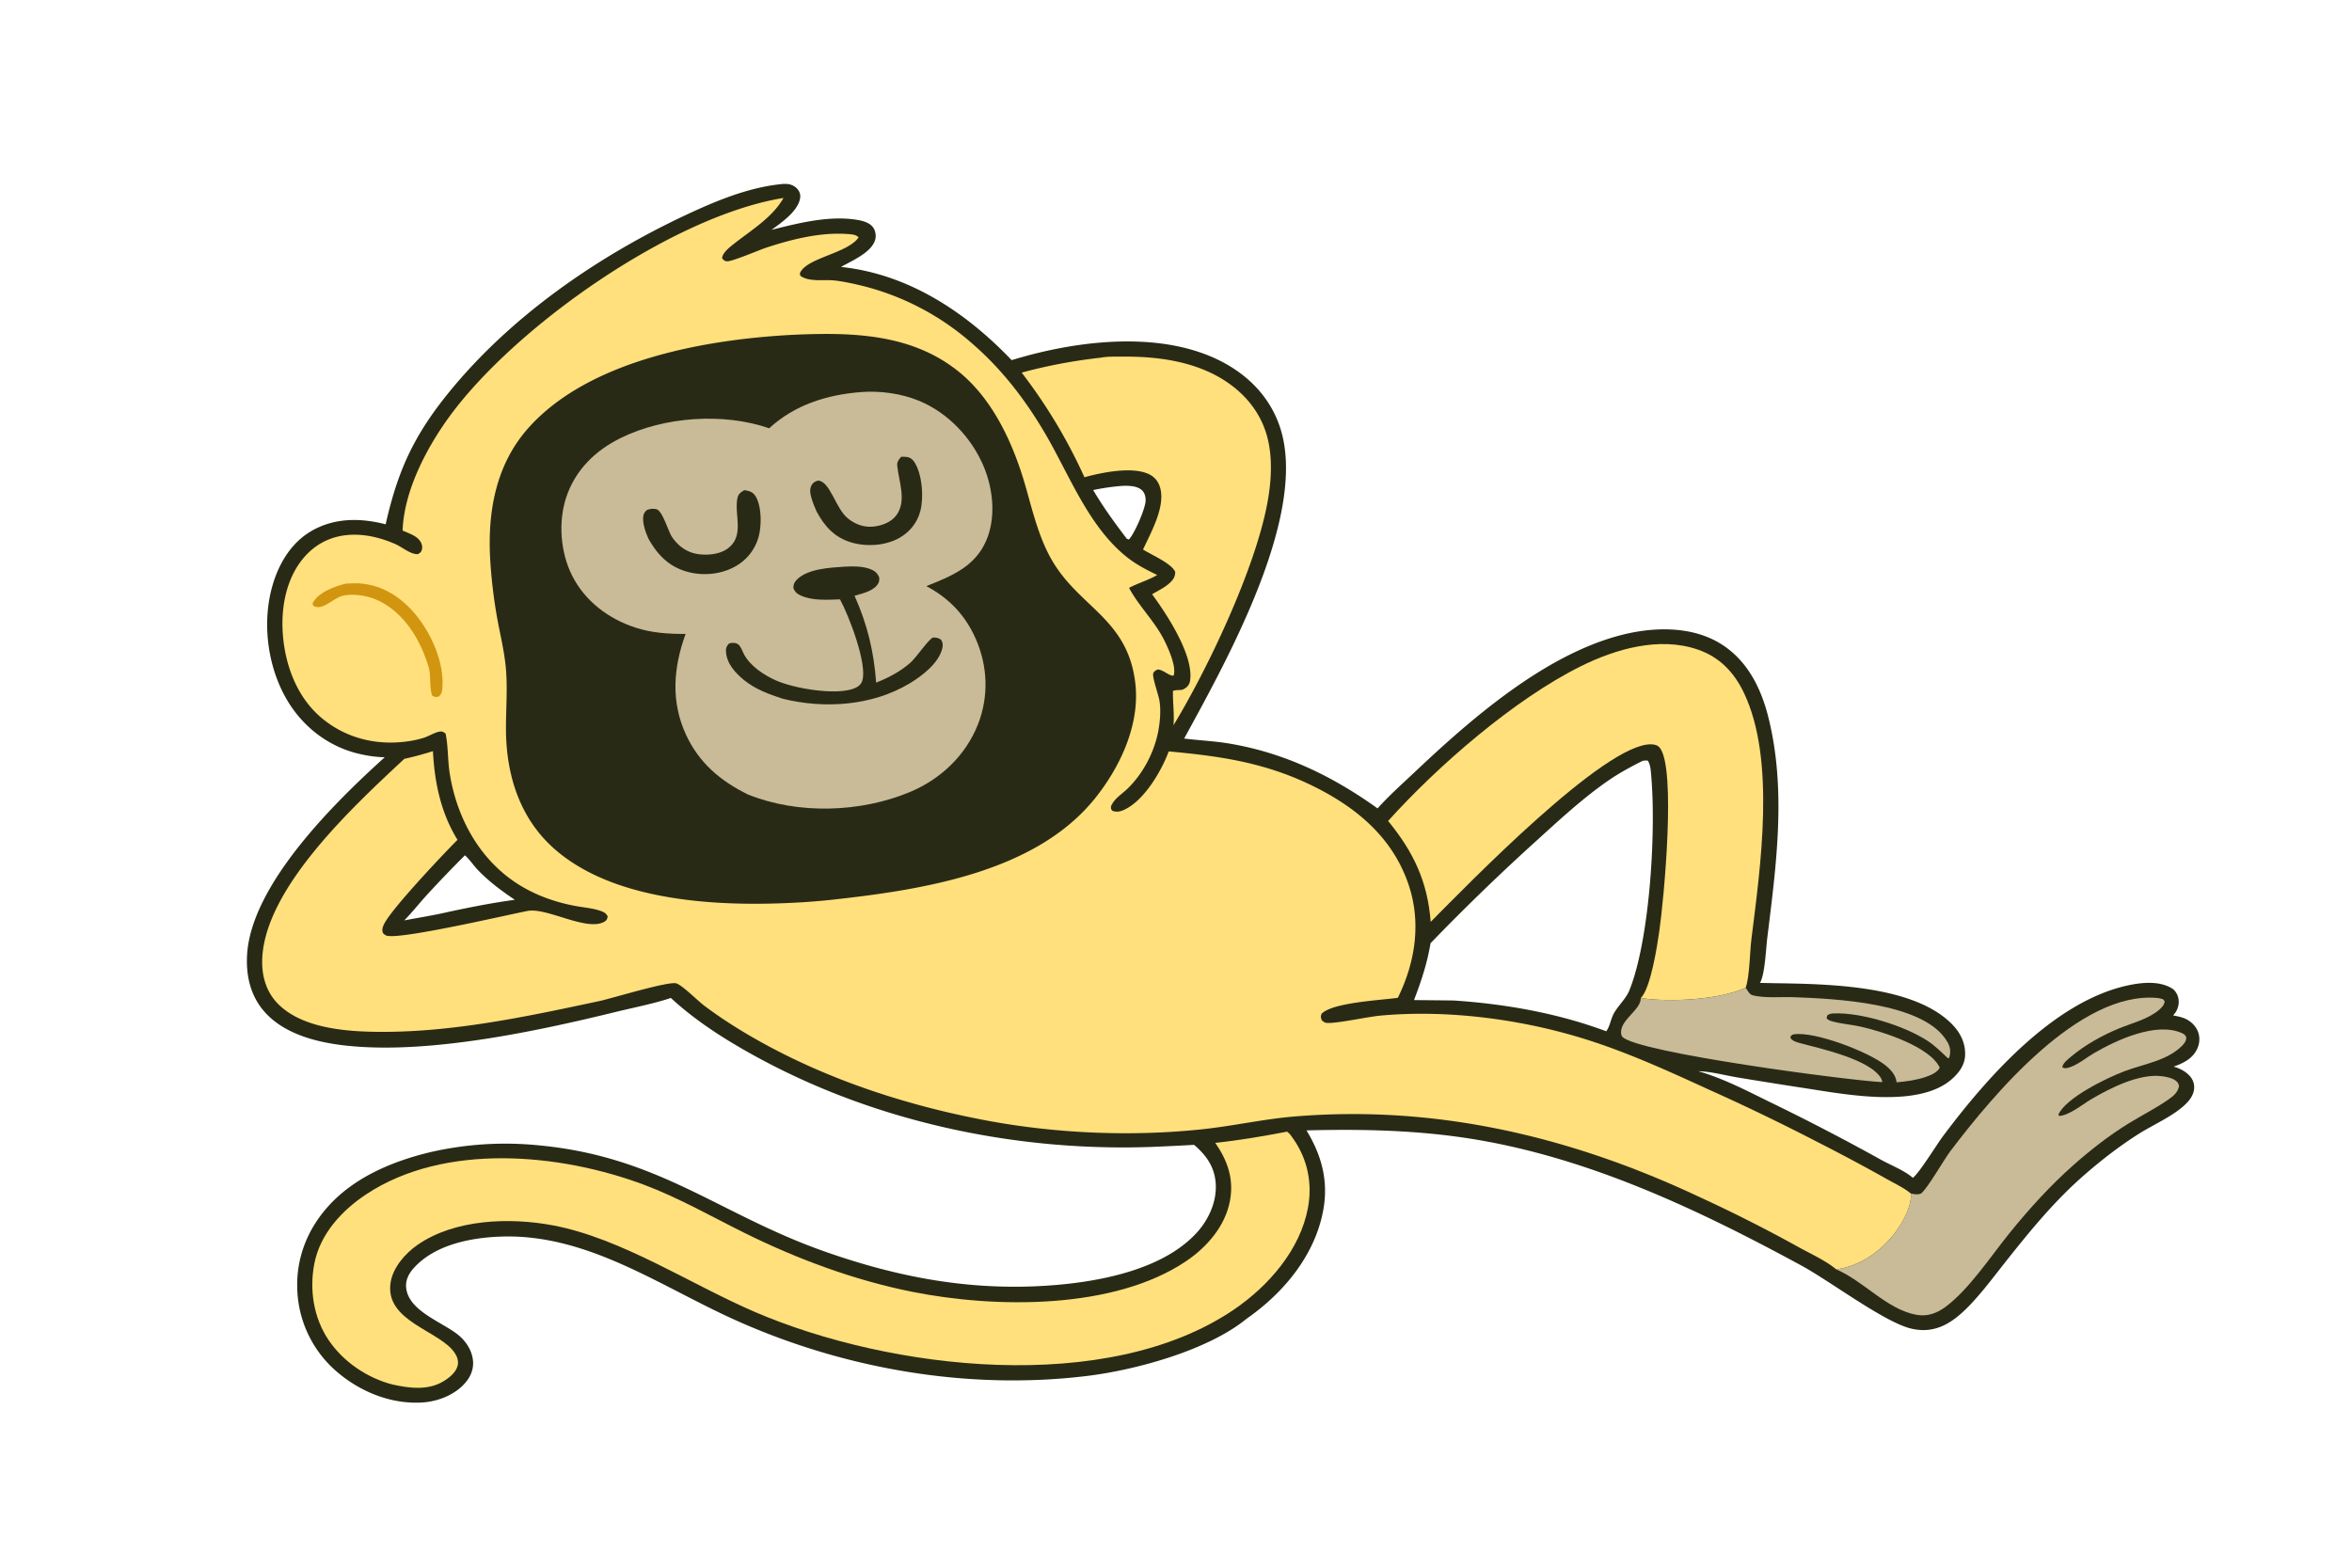
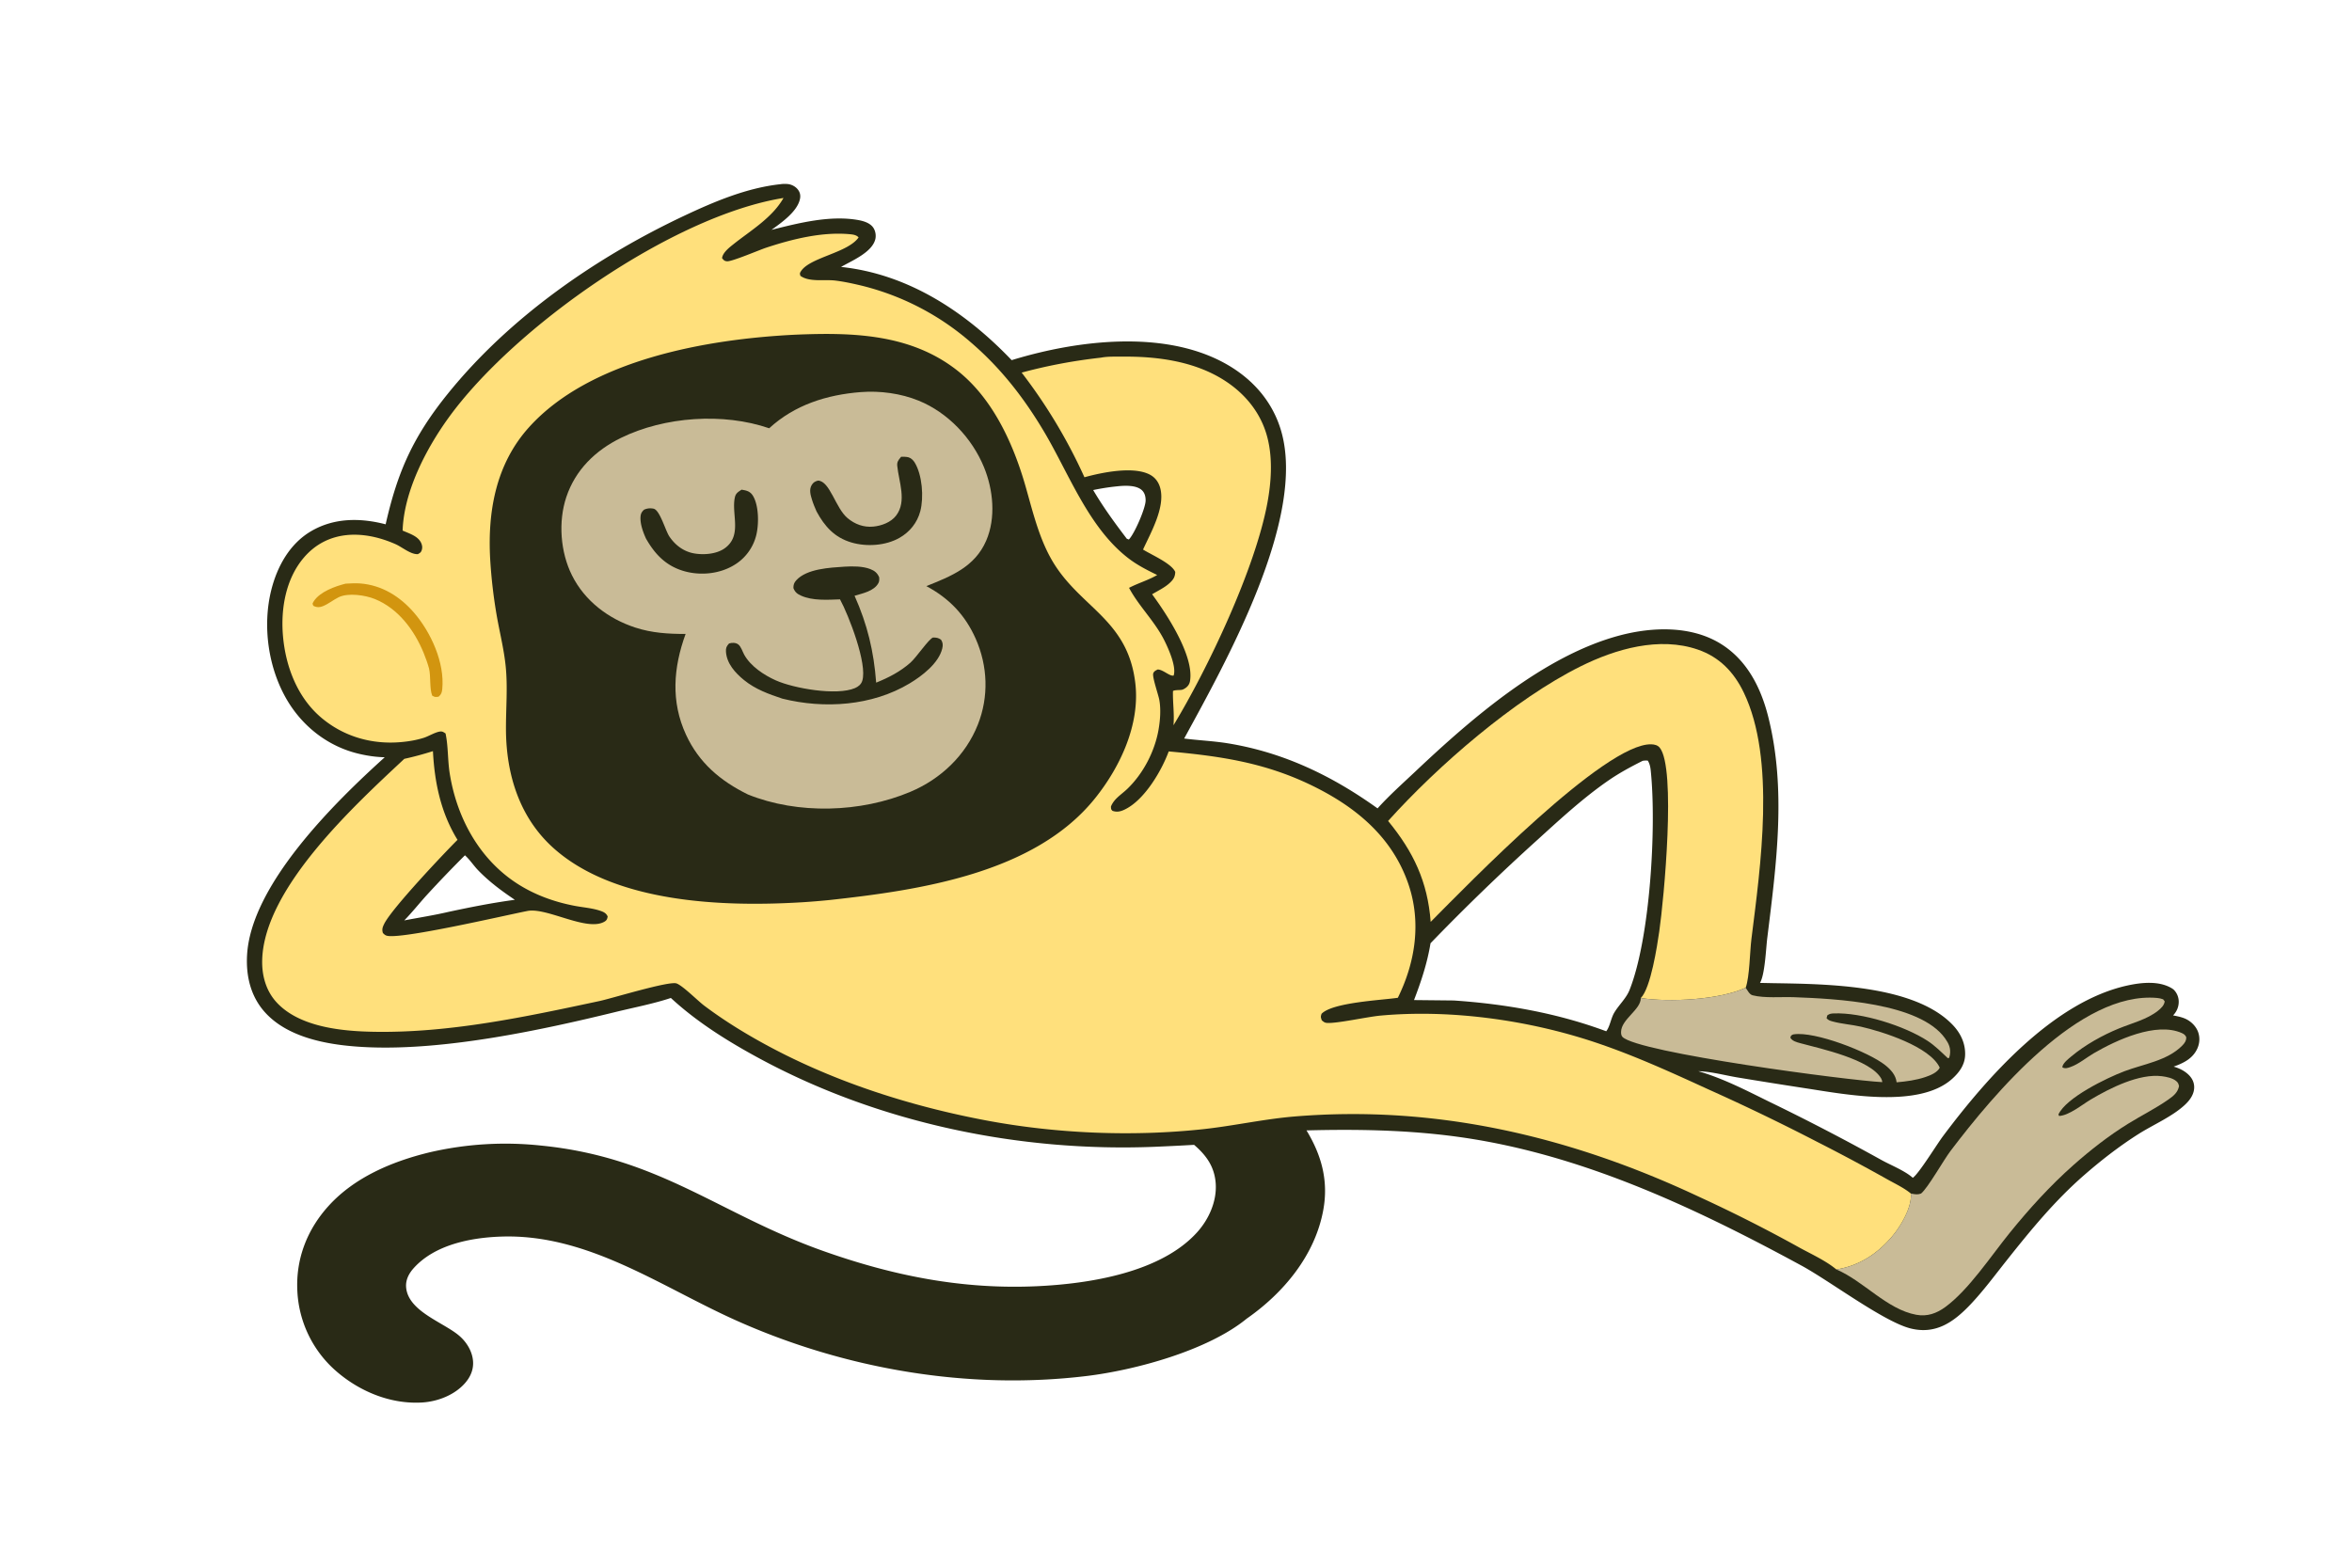
<svg xmlns="http://www.w3.org/2000/svg" width="1536" height="1024">
  <path fill="#292A16" d="M509.684 120.326c1.402-.227 2.861-.238 4.279-.154 2.658.159 5.318 1.437 7.003 3.517 1.417 1.749 1.922 3.761 1.522 5.973-1.52 8.402-12.14 15.764-18.652 20.485 17.768-4.482 38.498-9.749 56.918-6.358 3.55.653 7.794 2.007 9.774 5.266 1.238 2.039 1.668 4.796 1.126 7.114-2.022 8.648-15.268 14.087-22.394 18.19 44.103 4.687 81.481 29.539 111.417 60.89l1.525-.462c41.515-12.516 97.255-19.407 137.113 2.184 17.931 9.714 31.573 24.668 37.352 44.495 16.602 56.965-35.876 150.651-63.328 200.94 9.62 1.224 19.265 1.603 28.872 3.182 36.259 5.962 67.831 21.212 97.424 42.443 7.687-8.546 16.546-16.418 24.906-24.308 36.628-34.571 83.929-75.615 133.329-88.682 20.95-5.54 45.8-6.44 64.97 4.932 17.66 10.471 26.99 28.719 31.87 47.978 12.09 47.707 5.33 96.848-.59 144.918-.86 6.944-1.49 23.717-4.74 29.145l8.93.184c34.2.572 91.79.944 116.93 27.256 5.16 5.4 8.37 12.094 8.11 19.704-.21 6.393-3.83 11.359-8.44 15.502-21.71 19.504-69.51 10.213-95.58 6.22q-22.5-3.445-44.94-7.16c-7.97-1.357-16.55-3.699-24.61-3.996l-.69-.02c16.39 4.672 32.29 13.032 47.54 20.521a1500 1500 0 0 1 72.22 37.56c6.24 3.426 15.09 6.893 20.33 11.551 4.05-2.826 15.51-21.596 19.72-27.213 28.63-38.23 72.1-87.88 120.59-98.439 9.17-1.996 20.91-3.204 29.24 2.121.35.25.55.372.85.658 2.09 2.029 3.26 4.957 3.26 7.848.01 3.422-1.32 6.493-3.68 8.939 2.52.488 5.06.975 7.45 1.942 3.81 1.542 7.33 4.806 8.81 8.702 1.36 3.61 1.14 7.554-.45 11.05-2.97 6.534-9.03 9.482-15.44 11.761 3.3.946 6.47 2.417 9.07 4.69 2.52 2.197 4.2 4.95 4.33 8.343.18 4.55-2.44 8.432-5.58 11.467-8.2 7.926-21.05 13.368-30.73 19.497-12.53 7.936-24.5 17.239-35.67 26.988-19.18 16.748-34.71 35.743-50.49 55.62-7.69 9.684-15.13 19.791-23.64 28.765-10.85 11.43-22.5 19.71-38.91 15.702-17.55-4.29-52.78-30.962-71.41-41.082-70.5-38.294-145.31-73.519-225.595-84.294-32.546-4.368-64.923-4.873-97.679-4.031 9.826 16.218 14.399 32.844 10.999 51.765-5.338 29.697-25.856 54.332-50.1 71.238-25.382 20.769-72.709 33.6-104.71 37.454-77.093 9.286-157.319-4.503-228.066-36.054-49.898-22.253-97.407-57.075-154.362-55.03-19.662.706-42.918 5.27-56.694 20.457-3.17 3.495-5.448 7.709-5.072 12.584 1.22 15.806 24.443 22.935 34.674 31.716 4.886 4.193 8.599 10.237 9.044 16.769.369 5.424-1.752 10.206-5.292 14.225-6.822 7.744-17.766 11.974-27.897 12.601-20.888 1.294-41.614-7.439-57.053-21.227a73.97 73.97 0 0 1-24.513-51.622c-1.064-21.073 6.461-40.267 20.563-55.735 16.913-18.552 41.241-28.79 65.177-34.666a218.4 218.4 0 0 1 73.476-4.561c77.361 7.682 116.203 44.702 184.098 68.809 45.729 16.237 90.996 25.31 139.781 23.047 33.875-1.572 80.806-8.802 104.633-35.356 7.622-8.495 12.847-20.26 12.015-31.834-.779-10.82-6.092-18.279-14.112-25.147q-12.809.734-25.628 1.273c-88.386 3.556-180.063-15.485-258.058-57.612-20.517-11.081-40.83-23.725-58.01-39.592-11.669 3.852-24.248 6.249-36.202 9.175-49.162 12.033-110.985 25.106-161.274 23.008-22.774-.95-51.462-4.97-67.557-22.773-9.351-10.344-12.483-23.629-11.744-37.299 2.49-46.126 57.45-100.049 89.919-129.351-5.844-.121-11.746-1.008-17.419-2.389-19.444-4.732-35.79-17.354-46.05-34.444-12.603-20.991-16.553-48.736-10.615-72.447 3.823-15.265 11.961-30.089 25.846-38.295 15.123-8.938 32.264-8.88 48.83-4.581 7.778-34.38 17.957-57.166 40.306-84.935 40.32-50.101 96.901-89.39 154.699-116.615 19.706-9.282 40.989-18.263 62.826-20.6m424.538 495.79c-2.145 13.008-6.071 24.839-10.781 37.121l25.912.271c33.827 2.288 67.737 8.237 99.597 20.11 2.36-2.89 3.1-8.431 5.13-11.933 2.99-5.163 7.88-9.44 10.1-15.012 13.48-33.911 17.69-106.588 13.84-143.452-.23-2.211-.71-4.519-1.94-6.397-1.2-.086-2.17-.072-3.35.16-7.66 3.853-15.02 7.798-22.1 12.668-16.44 11.303-31.61 25.31-46.36 38.72a1420 1420 0 0 0-70.048 67.744M264.01 601.208c9.644-1.848 19.52-3.373 29.07-5.616 14.271-3.063 28.678-5.916 43.151-7.846-8.72-5.863-16.643-11.715-23.968-19.28-2.939-3.036-5.525-7.075-8.633-9.786a796 796 0 0 0-25.135 26.208c-4.86 5.372-9.427 11.148-14.485 16.32m471.852-249.315 1.335.517c3.587-3.548 10.947-20.443 10.96-25.517.007-2.473-.548-4.915-2.404-6.669-3.527-3.334-10.642-3.085-15.249-2.659-.161.014-.322.041-.482.061-5.476.525-10.727 1.355-16.112 2.478 6.587 11.192 14.094 21.478 21.952 31.789" />
  <path fill="#FFE07C" d="M262.932 346.574c.876-25.604 15.23-53.225 29.924-73.592 42.798-59.32 146.392-132.077 218.822-143.67-7.382 12.982-21.338 21.159-32.72 30.225-2.674 2.13-7.002 5.475-7.411 9.09 1.053 1.22 1.457 1.908 3.262 2.048 3.195.248 21.018-7.382 25.472-8.858 17.162-5.688 37.122-10.647 55.35-8.773 1.853.191 3.891.593 5.08 2.05-7.113 10.181-31.942 12.976-37.709 22.173-.813 1.297-.673 1.535-.284 2.901 5.824 4.259 15.857 2.238 22.805 3.09 5.295.649 10.676 1.788 15.871 3.009a170.9 170.9 0 0 1 73.321 37.969c19.338 16.707 34.48 36.326 47.429 58.251 16.13 27.312 28.829 62.162 54.666 82.092 5.899 4.55 12.254 7.759 18.91 11.011-5.75 3.385-12.425 5.268-18.386 8.39 6.475 12.146 16.845 21.833 23.113 34.451 2.566 5.166 7.96 17.064 6.004 22.843-2.602.587-6.824-3.89-10.366-3.976-1.213.568-2.549 1.162-2.964 2.614-.687 2.403 3.364 13.891 3.963 17.187 1.124 6.184.599 13.236-.463 19.394-2.467 14.295-10.011 28.838-20.518 38.889-3.812 3.646-8.603 6.351-10.599 11.48.116 1.546-.049 1.714 1.04 2.778 2.8.963 5.1.483 7.747-.757 12.93-6.056 24.151-25.094 28.955-38.071 33.77 3.095 62.793 7.271 93.728 22.374 28.486 13.908 52.29 33.549 62.808 64.335 8.511 24.91 4.551 50.974-6.908 74.22-10.86 1.61-42.625 3-49.829 10.471-.675 2.1-.502 2.264.161 4.26 1.267 1.004 1.801 1.601 3.489 1.702 6.638.395 26.195-4.003 34.925-4.799 45.764-4.173 96.397 2.907 139.82 17.383 25.54 8.512 49.94 19.68 74.38 30.886 24 10.761 47.68 22.192 71.04 34.279 15.33 7.791 30.5 15.895 45.49 24.308 5.1 2.883 11.06 5.634 15.56 9.378.8 9.035-6.69 21.434-12.19 27.95-9.68 11.452-21.63 19.255-36.44 21.653-6.86-5.696-15.93-9.807-23.77-14.091a965 965 0 0 0-66.18-33.496c-83.52-39.236-171.252-60.027-264.001-52.338-19.973 1.656-39.97 6.183-59.984 8.32-46.42 4.955-96.146 2.822-142.079-5.889-55.707-10.564-111.556-29.42-160.091-59.08-7.894-4.824-15.773-10.121-23.171-15.671-4.282-3.211-13.95-12.992-18.145-14.583-4.771-1.811-42.13 9.734-50.412 11.502-48.097 10.267-97.22 20.841-146.63 20.083-20.831-.319-48.6-2.822-63.785-18.806-7.381-7.767-10.173-18.139-9.789-28.67 1.711-46.879 60.526-100.624 92.795-130.821 6.353-1.382 12.497-3.076 18.699-5.023 1.039 20.474 5.168 40.313 16.049 57.927-9.354 9.349-42.948 44.904-47.886 54.901-1.064 2.155-1.584 3.631-.842 5.956.758.776 1.374 1.406 2.437 1.736 8.732 2.708 77.049-13.188 91.93-16.12 12.64-2.491 38.685 13.573 50.207 7.041 1.62-.918 1.868-1.674 2.226-3.399-.947-2.299-2.785-3.079-5.052-3.835-5.041-1.682-10.802-2.107-16.033-3.08-13.606-2.531-26.757-7.269-38.382-14.855-24.714-16.127-39.189-43.197-43.72-71.869-1.354-8.567-.899-17.51-2.7-25.966-1.066-.668-1.843-1.353-3.193-1.283-3.089.159-7.8 3.109-10.971 4.113-4.855 1.536-9.862 2.375-14.925 2.823-19.033 1.684-37.503-3.587-52.17-16.045-15.61-13.259-23.241-33.516-24.93-53.502-1.493-17.666 1.875-37.243 13.727-51.04 15.725-18.306 39.192-17.848 59.868-8.677 4.253 1.886 9.982 6.859 14.594 6.471 1.046-.67 1.72-.902 2.244-2.071.745-1.666.62-3.35-.084-5.018-1.978-4.691-7.88-6.346-12.199-8.283" />
  <path fill="#292A16" d="M519.141 218.631c37.406-1.594 75.516-.693 106.148 23.478 23.14 18.26 36.543 47.875 44.464 75.575 4.927 17.232 9.2 35.745 18.915 51.039 18.342 28.873 48.132 36.745 52.799 77.855 3.041 26.791-9.912 54.415-26.364 74.901-39.436 49.106-114.867 60.017-173.652 66.438a487 487 0 0 1-17.856 1.453c-51.115 3.066-121.656.629-161.905-35.214-22.46-20.002-31.118-48.294-31.264-77.647-.069-13.826 1.225-27.594-.194-41.406-1.098-10.677-3.704-21.191-5.617-31.742a331 331 0 0 1-4.49-38.059c-1.769-31.325 3.766-62.258 25.32-86.186 40.086-44.501 116.891-57.677 173.696-60.485" />
  <path fill="#C9BB97" d="M562.13 256.114c12.554-.98 26.174.841 37.846 5.607 19.11 7.804 34.806 24.413 42.623 43.431 6.05 14.718 7.891 33.16 1.423 48.06-7.419 17.092-22.909 23.189-39.064 29.634 14.854 7.933 25.39 18.857 32.259 34.423 7.883 17.863 8.603 37.786 1.402 55.993-7.984 20.185-24.253 35.587-44.084 43.949-32.351 13.641-73.489 14.934-106.138 1.713-17.817-8.759-31.88-20.568-40.382-38.992-10.026-21.726-8.27-43.897-.273-65.852-11.281.032-22.047-.627-32.874-4.168-17.56-5.742-32.959-17.362-41.314-34.067-7.588-15.168-9.091-35.035-3.725-51.133 5.938-17.817 19.044-30.536 35.685-38.682 28.464-13.933 66.855-16.607 96.81-6.286 16.662-15.304 37.594-21.877 59.806-23.63" />
  <path fill="#292A16" d="M551.544 370.139c5.223-.324 11.919-.356 16.819 1.577 2.859 1.128 4.592 2.531 5.795 5.374.092 1.342.146 2.585-.52 3.803-2.864 5.244-10.271 6.663-15.555 8.257 8.373 18.78 12.583 36.295 14.104 56.746 8.124-3.266 15.69-7.171 22.307-12.992 4.056-3.568 11.968-15.478 14.837-16.492 2.216.056 3.372.148 5.216 1.425 1.258 1.908 1.329 3.573.792 5.794-2.327 9.625-13.264 17.933-21.261 22.741-24.576 14.778-55.772 16.796-83.15 9.976-8.956-2.986-17.643-6.108-25.074-12.164-5.698-4.643-11.263-10.783-11.756-18.488-.161-2.528.425-3.632 2.014-5.384 1.888-.629 4.405-.626 6.042.639 1.787 1.38 2.737 4.646 3.838 6.646 4.167 7.571 12.922 13.36 20.614 16.8 11.721 5.242 39.72 10.18 51.74 5.065 2.172-.925 4.003-2.408 4.751-4.711 3.57-10.985-8.901-42.983-14.52-53.254-8.171.264-17.82.999-25.433-2.422-2.565-1.152-3.997-2.316-4.999-4.96-.047-2.102.424-3.505 1.862-5.082 6.909-7.576 21.927-8.241 31.537-8.894" />
-   <path fill="#292A16" d="M486.034 320.167a44 44 0 0 1 1.73.312c2.582.509 4.379 1.485 5.755 3.801 3.87 6.514 3.871 18.634 2.035 25.836a31.56 31.56 0 0 1-14.846 19.569c-9.428 5.534-21.538 6.685-32.006 3.752-11.911-3.338-19.241-10.987-25.156-21.436-1.842-4.111-3.813-9.451-3.517-14.013.142-2.185.761-3.303 2.338-4.76 2.037-.898 3.941-1.087 6.144-.656 4.17.817 7.788 14.408 10.397 18.233 3.809 5.584 9.174 9.701 15.902 10.947 6.327 1.172 14.862.546 20.224-3.321 11.608-8.37 4.215-22.299 6.609-33.23.53-2.419 1.783-3.33 3.791-4.651q.298-.194.6-.383" />
+   <path fill="#292A16" d="M486.034 320.167c2.582.509 4.379 1.485 5.755 3.801 3.87 6.514 3.871 18.634 2.035 25.836a31.56 31.56 0 0 1-14.846 19.569c-9.428 5.534-21.538 6.685-32.006 3.752-11.911-3.338-19.241-10.987-25.156-21.436-1.842-4.111-3.813-9.451-3.517-14.013.142-2.185.761-3.303 2.338-4.76 2.037-.898 3.941-1.087 6.144-.656 4.17.817 7.788 14.408 10.397 18.233 3.809 5.584 9.174 9.701 15.902 10.947 6.327 1.172 14.862.546 20.224-3.321 11.608-8.37 4.215-22.299 6.609-33.23.53-2.419 1.783-3.33 3.791-4.651q.298-.194.6-.383" />
  <path fill="#292A16" d="M588.501 298.366c1.511-.029 3.308-.062 4.771.334 1.664.45 3.161 1.921 4.042 3.351 4.99 8.1 6.088 22.814 3.684 31.902-1.978 7.477-6.87 13.546-13.566 17.36-9.058 5.159-21.549 5.961-31.45 3.016-11.044-3.284-17.443-10.495-22.736-20.279-1.106-2.527-2.181-5.064-2.991-7.705-.934-3.046-1.954-6.521-.194-9.487 1.043-1.758 2.235-2.45 4.164-2.942 7.824.315 11.36 17.915 19.304 24.537 4.779 3.983 10.493 6.109 16.736 5.519 5.445-.514 11.61-2.781 15.007-7.268 7.082-9.356 1.689-22.147.688-32.415-.236-2.425.591-3.573 2.1-5.404q.219-.261.441-.519" />
  <path fill="#D2950F" d="M225.65 381.245c3.152-.169 6.358-.385 9.51-.147 14.316 1.083 26.219 8.6 35.408 19.322 10.886 12.7 19.908 32.421 18.265 49.569-.218 2.272-.634 3.628-2.404 5.087-2.075.242-2.287.412-4.171-.69-1.848-4.782-.814-12.286-2.059-17.702-.954-3.472-2.142-6.815-3.505-10.145-6.081-14.855-16.573-29.052-31.881-35.261-6.239-2.53-17.514-4.249-23.759-1.116-3.518 1.765-6.643 4.401-10.324 5.835-2.028.79-3.651.81-5.644-.045-.707-.303-.709-.959-.973-1.647.235-.56.489-1.101.824-1.611 4.082-6.218 13.884-9.704 20.713-11.449" />
-   <path fill="#FFE07C" d="M840.562 739.183c1.669 1.114 3.013 3.214 4.156 4.855 9.241 13.277 12.407 28.942 9.476 44.833-5.077 27.523-25.804 51.188-48.349 66.523-82.787 56.314-224.664 39.501-312.826 1.584-42.413-18.24-87.066-48.157-132.062-56.612-28.162-5.292-64.092-4.054-88.35 12.815-7.885 5.483-15.896 14.587-17.493 24.372-4.192 25.679 32.179 31.478 41.869 46.196 1.658 2.519 2.623 5.336 1.867 8.351-1.071 4.268-5.205 7.616-8.779 9.869-10.205 6.433-22.529 4.869-33.696 2.385-16.566-4.237-32.109-14.781-41.736-28.967-9.867-14.54-12.7-33.062-9.325-50.165 3.791-19.212 17.843-34.51 33.76-45.062 51.282-33.996 126.644-26.828 181.497-6.285 22.618 8.47 43.985 20.713 65.583 31.424 34.541 17.131 71.818 30.956 109.622 38.508 53.932 10.774 131.687 11.882 178.963-20.112 13.57-9.184 25.441-22.843 28.503-39.373 2.648-14.3-1.568-26.209-9.604-37.831 15.657-1.614 31.461-4.366 46.924-7.308" />
  <path fill="#FFE07C" d="M906.519 536.243c32.469-36.102 82.49-79.514 125.771-101.016 22.86-11.356 51.35-19.586 76.51-10.926 14.08 4.846 23.51 14.656 29.91 27.891 21.18 43.801 10.97 113.952 5.07 161.212-1.04 8.329-1.15 24.47-3.73 31.771-17.24 7.928-49.73 9.599-68.51 6.75 6.57-6.672 10.7-34.129 12.07-43.602 3-20.599 11.15-106.703.28-119.963-1.34-1.634-3.4-2.111-5.46-2.177-30.31-.968-120.218 91.967-144.111 115.982-1.969-26.223-11.231-45.731-27.8-65.922" />
  <path fill="#FFE07C" d="M719.027 233.609c4.405-.863 9.797-.621 14.3-.661 21.809-.193 45.006 2.823 64.076 14.16 14.961 8.894 26.259 22.245 30.449 39.335 3.365 13.728 2.338 28.683-.247 42.466-8.036 42.848-38.708 107.683-61.254 144.84.657-7.54-.532-14.846-.331-22.337.759-.719 3.851-.641 5.01-.747 1.234-.069 1.873-.428 2.912-1.083 1.738-1.094 2.86-2.669 3.206-4.708 2.804-16.53-15.336-43.887-24.751-56.709 3.729-2.238 8.218-4.348 11.407-7.298 2.43-2.249 3.592-3.952 3.701-7.273-2.404-5.62-15.65-11.235-21.029-14.642 5.131-11.191 14.52-27.491 11.261-40.034-1.001-3.853-3.224-6.99-6.788-8.88-10.764-5.709-31.35-1.437-42.737 1.704a345.6 345.6 0 0 0-41.003-68.362c17.235-4.653 34.097-7.77 51.818-9.771" />
  <path fill="#C9BB97" d="m1247.91 779.609.84.154c2.21.396 3.63.624 5.82-.147 4.58-3.801 14.59-21.699 19.27-27.869 28.03-36.975 84.31-104.496 134.99-99.88 1.32.121 2.54.405 3.8.86l1.05 1.325c-.32 2.653-2.39 4.56-4.39 6.166-7.03 5.641-17.23 8.161-25.51 11.574-10.76 4.433-22.05 10.701-31 18.179-1.81 1.509-5.32 4.244-5.86 6.608-.05.213-.03.437-.05.655 1.88.929 3.33.416 5.27-.263 5.42-1.904 10.25-6.084 15.2-8.973 14.77-8.611 40.78-20.711 57.55-13.196 1.36.609 2.33 1.323 2.88 2.742-.01 2.377-1.05 3.831-2.69 5.49-9.75 9.875-25.3 11.987-37.8 16.727-11.39 4.318-37.96 17.163-43.01 28.224l.45.955c6.51-.322 14.9-7.288 20.54-10.656 12.55-7.484 31.82-17.238 46.66-15.302 2.99.39 7 1.188 9.33 3.206 1.24 1.07 1.35 1.643 1.79 3.217-.76 4.153-3.61 6.457-6.9 8.764-8.36 5.865-17.74 10.505-26.43 15.89-12.69 7.865-24.56 17.161-35.74 27.052-15.12 13.392-28.77 28.469-41.48 44.146-12.17 15.012-26.78 37.265-42.04 48.448-5.78 4.231-11.84 6.405-19.01 5.093-19.21-3.517-34.42-22.07-52.16-29.586 14.81-2.398 26.76-10.201 36.44-21.653 5.5-6.516 12.99-18.915 12.19-27.95" />
  <path fill="#C9BB97" d="M1140.05 645.175c1.18 1.694 2.4 4.405 4.51 4.943 7.85 2.004 18.8.934 27.01 1.241 26.95 1.01 82.08 3.55 98.68 26.884 2.48 3.481 3.87 6.526 3.14 10.885-.11.63-.27 1.234-.46 1.843l-.87.225c-4.22-3.931-8.36-8.146-13.2-11.301-15.21-9.913-43.15-18.652-61.26-17.944-1.76.069-2.82.219-4.24 1.267l-.51 1.854c1.08 1.298 2.19 1.644 3.77 2.086 6.04 1.683 12.55 2.065 18.69 3.46 14.06 3.192 45.11 13.025 51.46 26.77-1.58 3.222-6.13 5.019-9.36 6.12-5.98 2.041-12.52 2.898-18.81 3.443-.52-4.746-3.79-8.295-7.38-11.167-10.86-8.679-46.08-22.312-59.83-20.155-.7.11-1.15.452-1.71.847l-.49 1.316c1.27 2.233 4.12 2.955 6.46 3.59 13.32 3.607 45.91 10.582 52.94 23.194.4.726.52 1.451.66 2.26-21.36-.988-159.61-19.194-169.69-29.542-.81-.832-.92-2.124-.91-3.263.12-8.309 12.91-14.439 12.89-22.106 18.78 2.849 51.27 1.178 68.51-6.75" />
</svg>